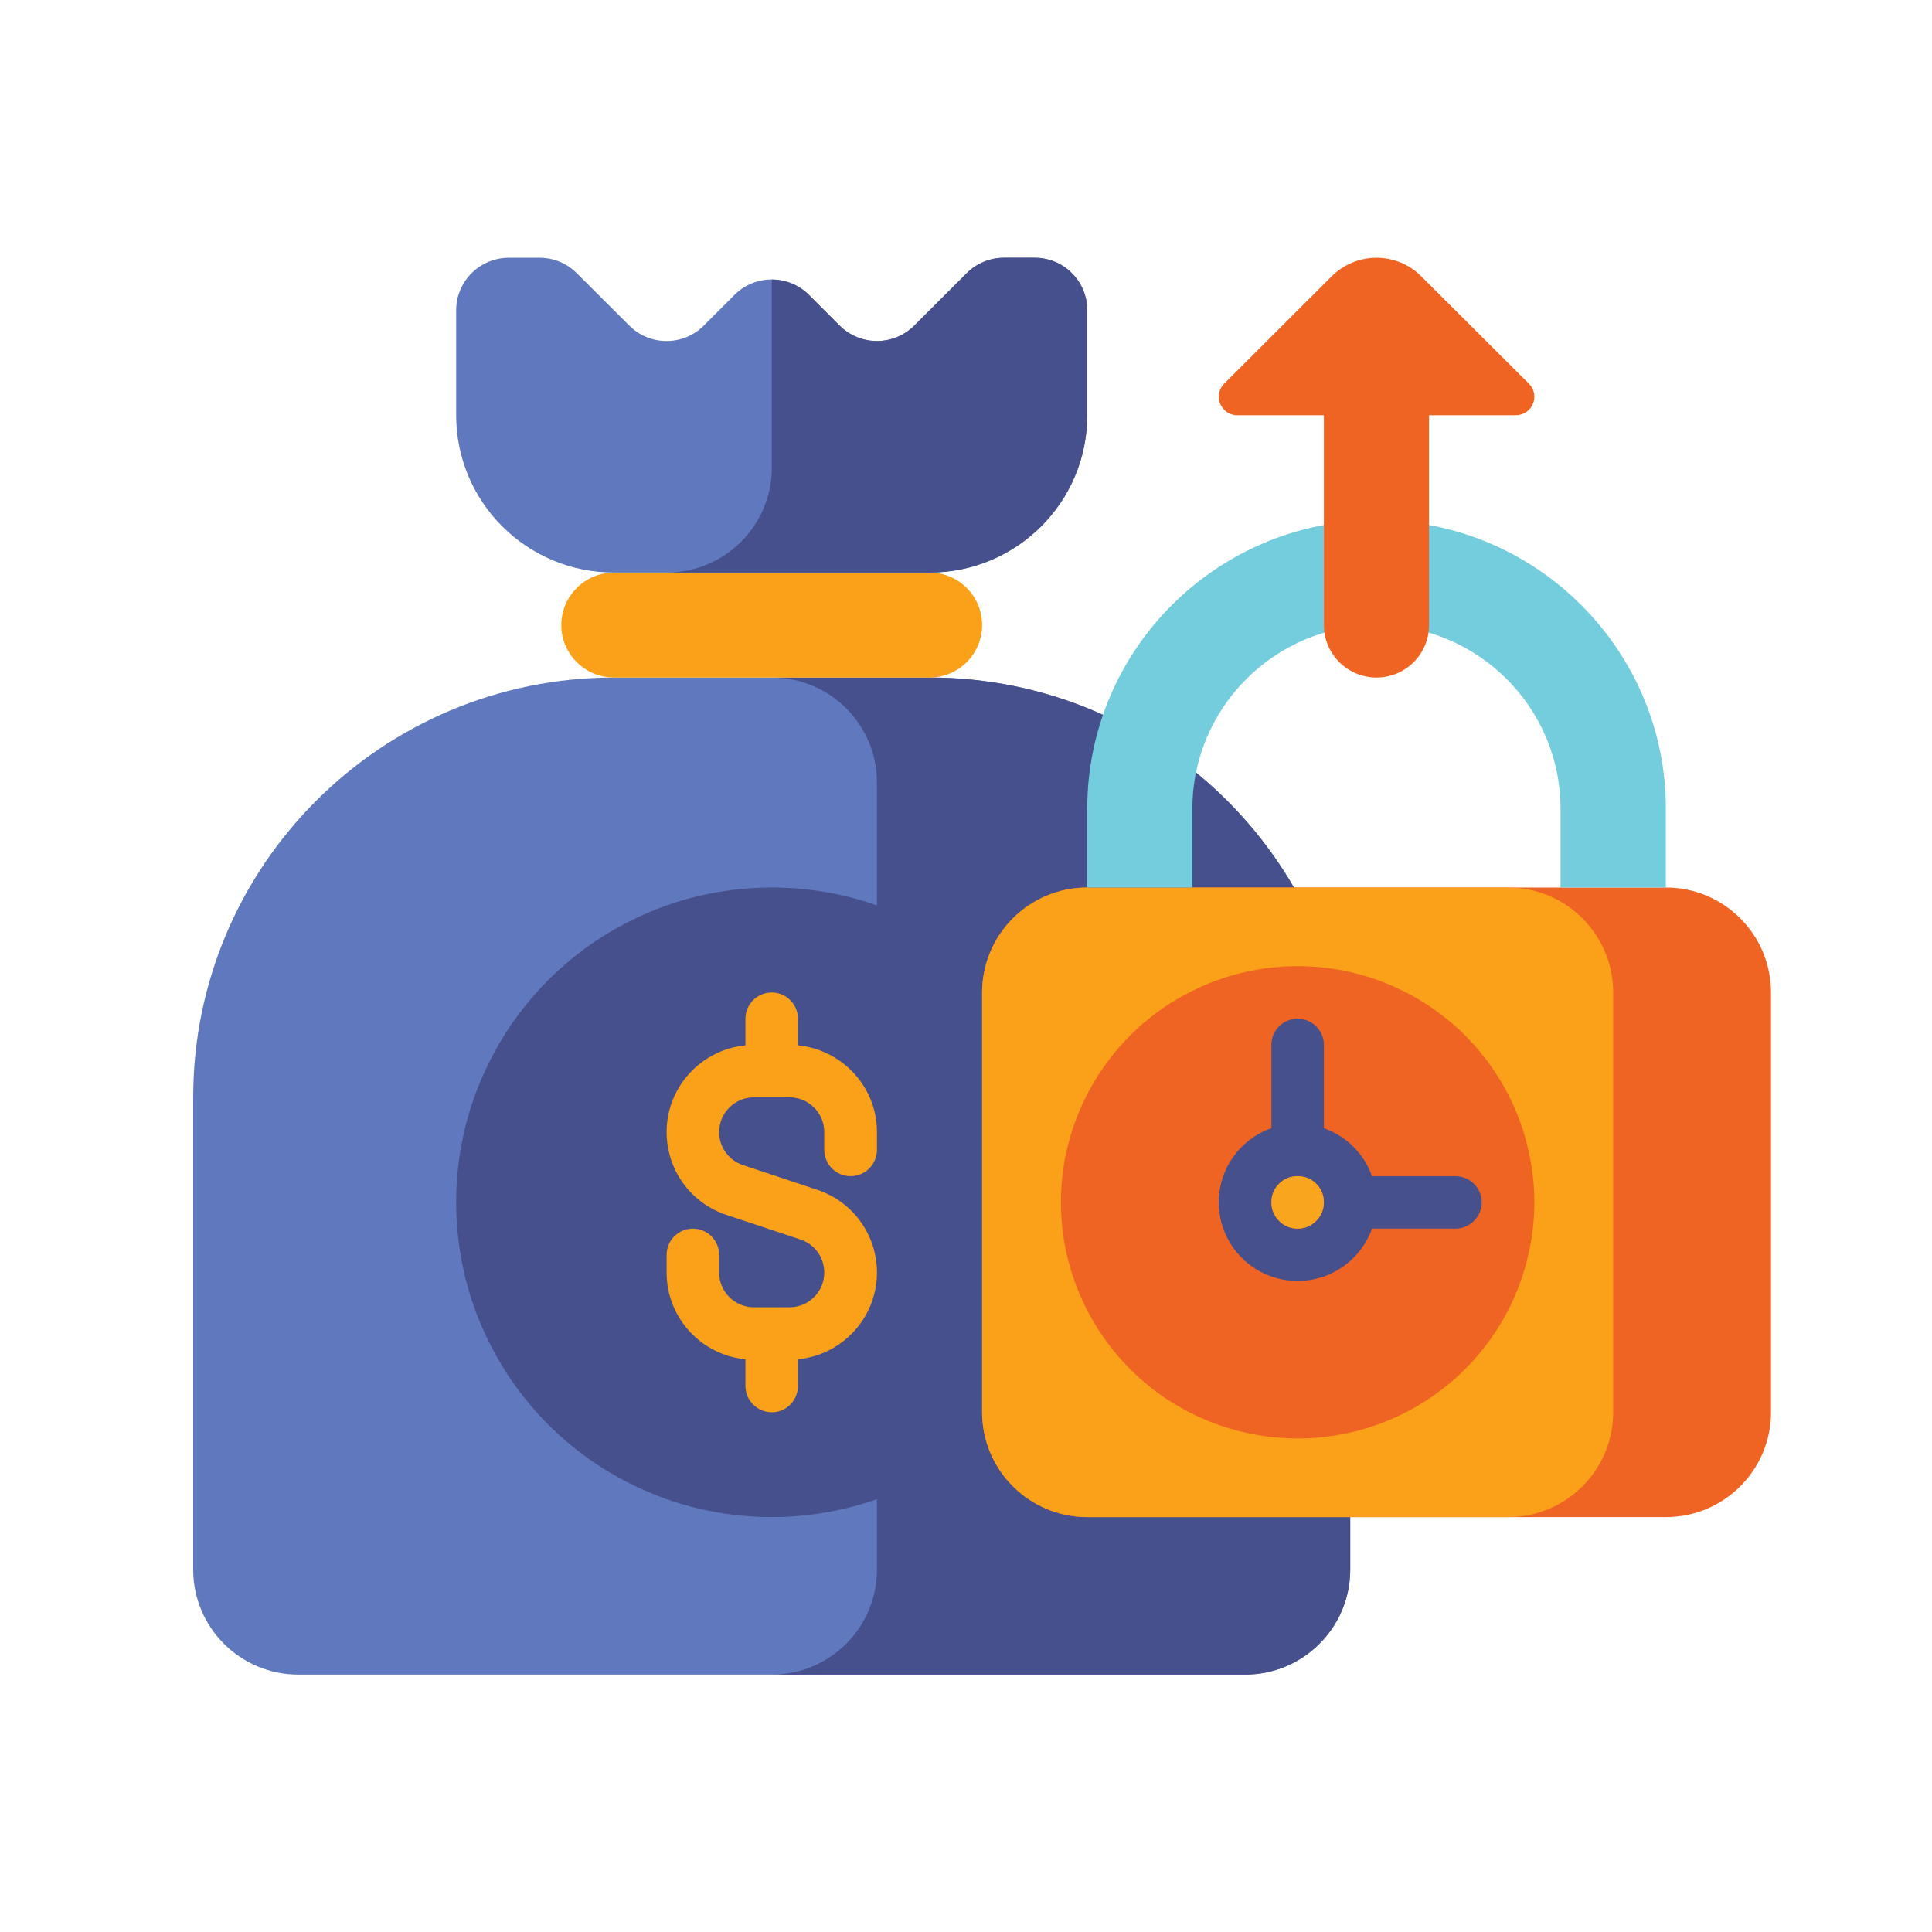
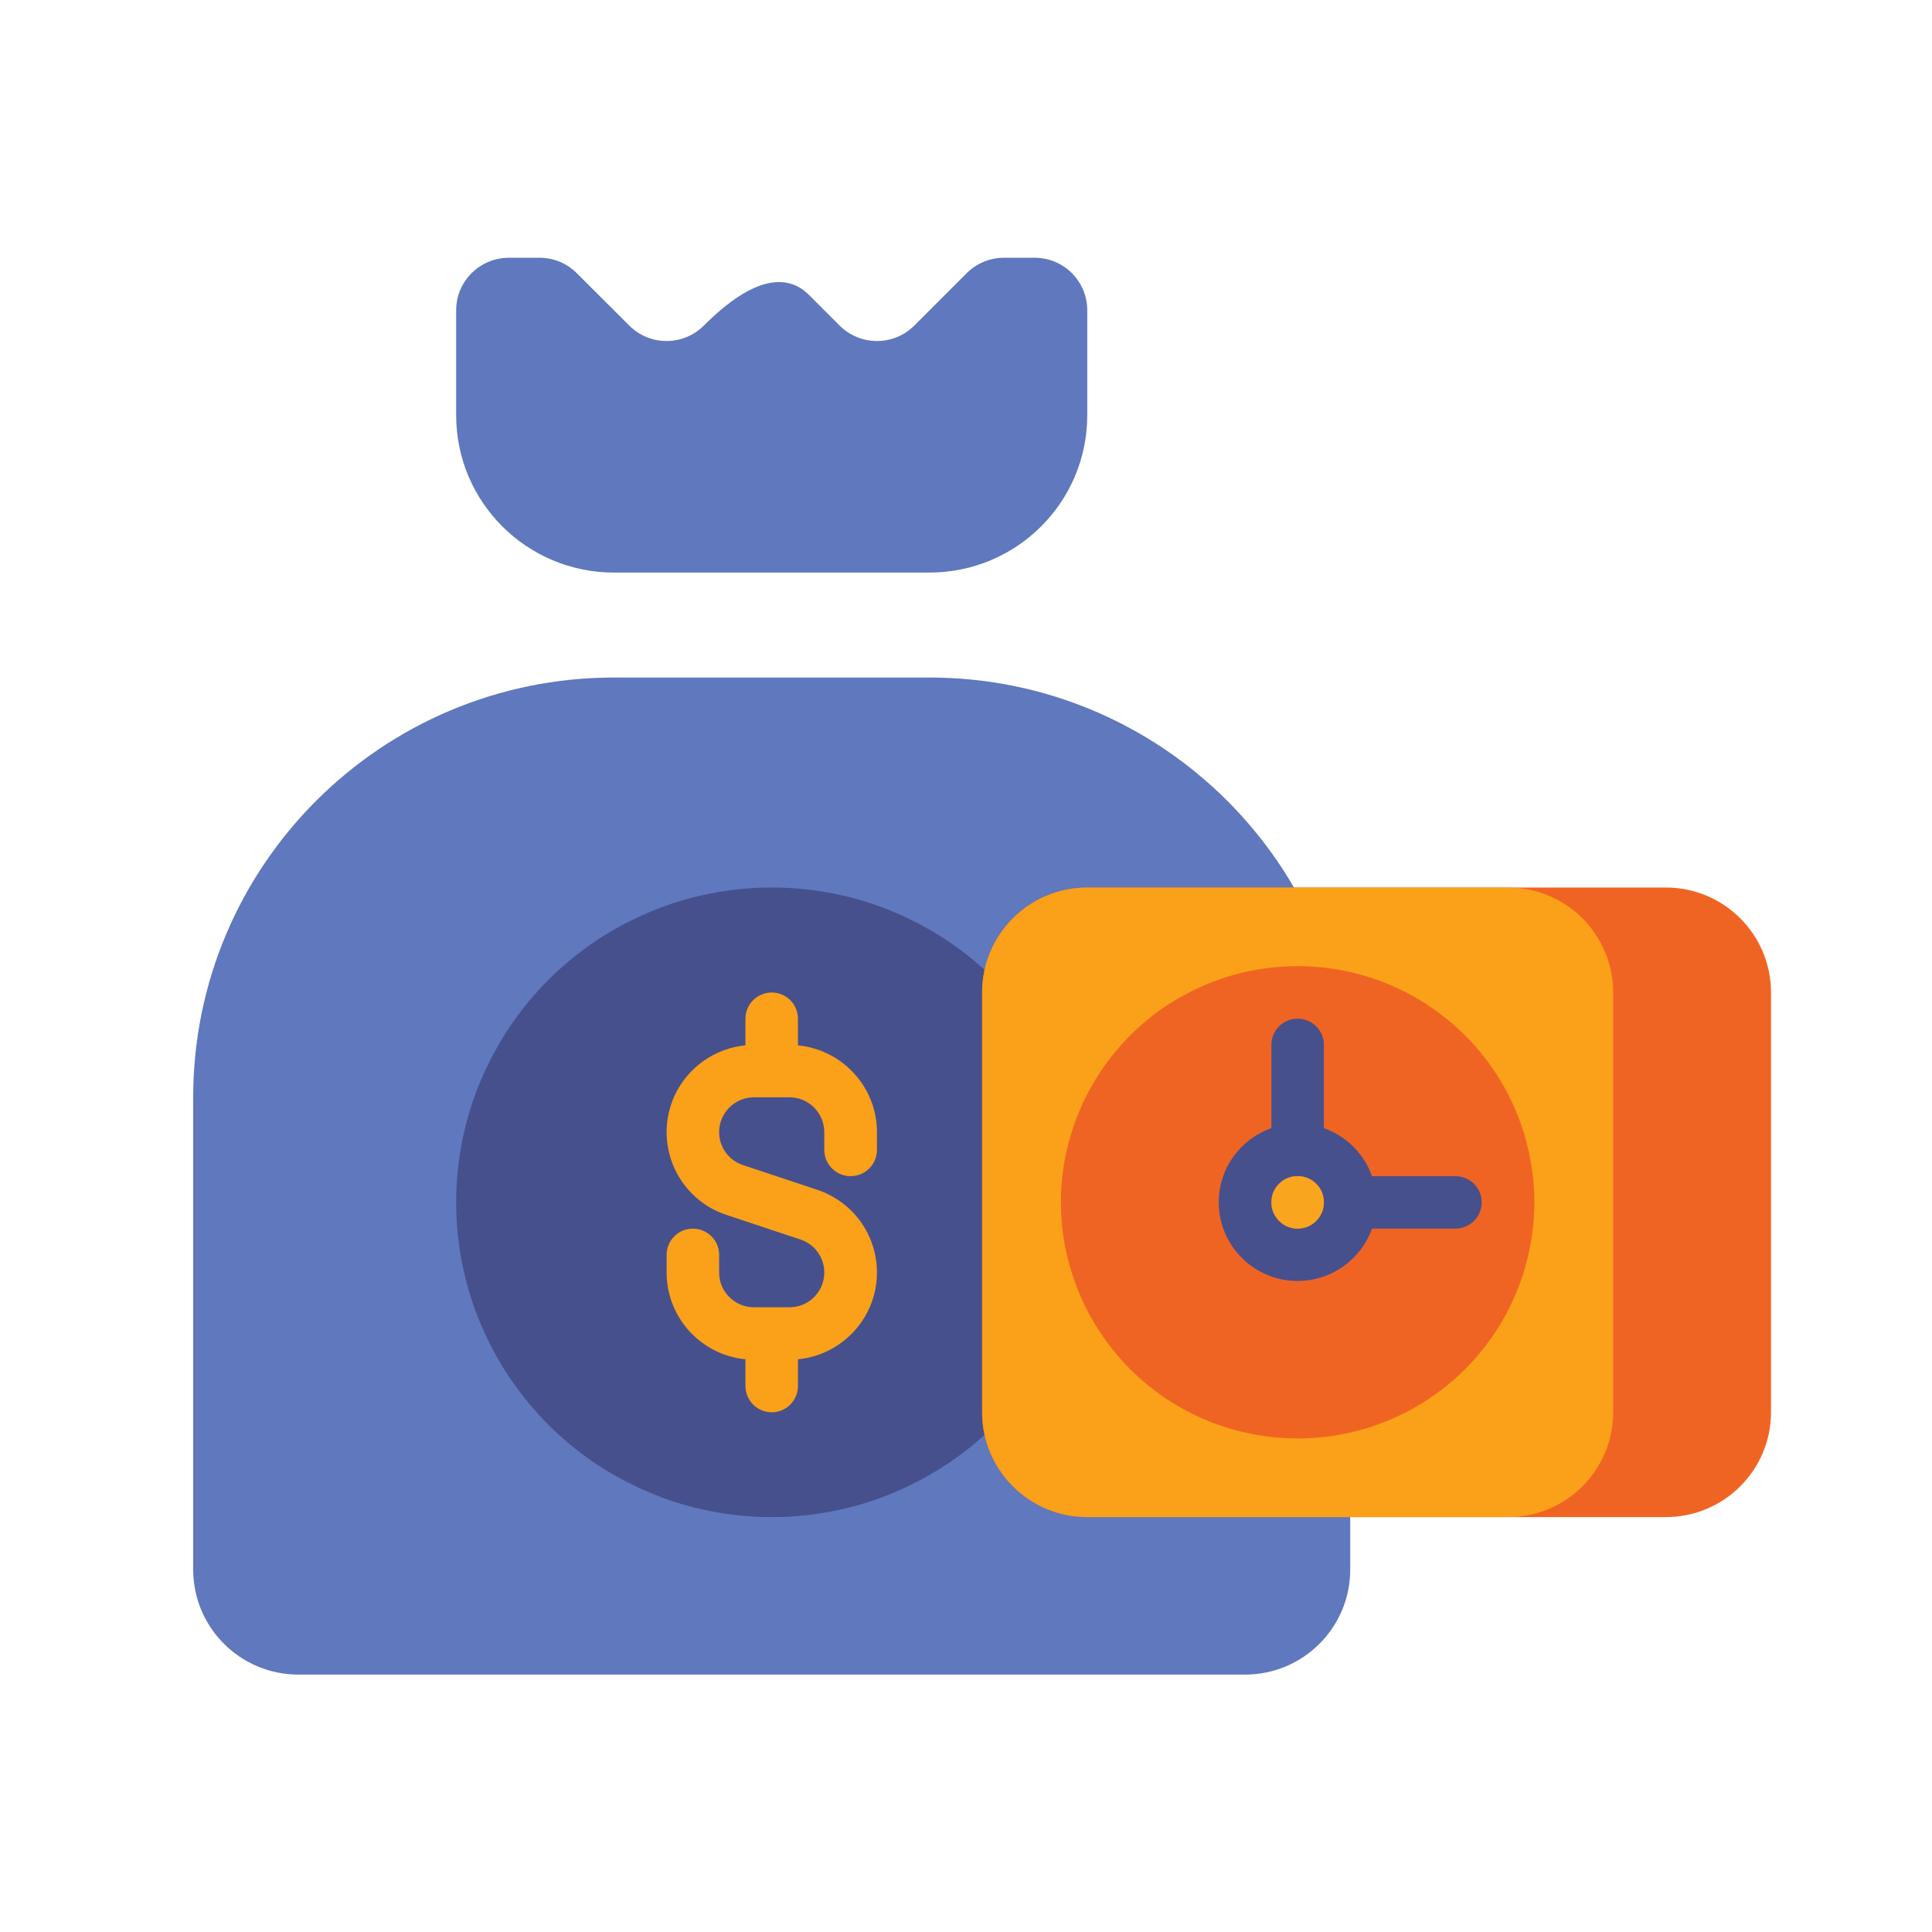
<svg xmlns="http://www.w3.org/2000/svg" width="60" zoomAndPan="magnify" viewBox="0 0 45 45" height="60" preserveAspectRatio="xMidYMid meet" version="1.0">
  <defs>
    <clipPath id="2d4a649fd7">
      <path d="M 4.5 15 L 32 15 L 32 39.004 L 4.5 39.004 Z M 4.5 15 " clip-rule="nonzero" />
    </clipPath>
    <clipPath id="421a9b731f">
      <path d="M 17 15 L 32 15 L 32 39.004 L 17 39.004 Z M 17 15 " clip-rule="nonzero" />
    </clipPath>
    <clipPath id="f1d45d9987">
      <path d="M 10 6.004 L 26 6.004 L 26 14 L 10 14 Z M 10 6.004 " clip-rule="nonzero" />
    </clipPath>
    <clipPath id="5298a6aadc">
-       <path d="M 15 6.004 L 26 6.004 L 26 14 L 15 14 Z M 15 6.004 " clip-rule="nonzero" />
-     </clipPath>
+       </clipPath>
    <clipPath id="f772a1e5c2">
      <path d="M 22 20 L 41.25 20 L 41.25 36 L 22 36 Z M 22 20 " clip-rule="nonzero" />
    </clipPath>
    <clipPath id="3d3b7fcc8e">
      <path d="M 28 6.004 L 36 6.004 L 36 16 L 28 16 Z M 28 6.004 " clip-rule="nonzero" />
    </clipPath>
  </defs>
  <rect x="-4.5" width="54" fill="#ffffff" y="-4.5" height="54" fill-opacity="1" />
  <rect x="-4.5" width="54" fill="#ffffff" y="-4.5" height="54" fill-opacity="1" />
  <g clip-path="url(#2d4a649fd7)">
    <path fill="#5f78be" d="M 21.648 15.781 L 14.301 15.781 C 8.887 15.781 4.5 20.16 4.5 25.559 L 4.5 36.559 C 4.5 37.91 5.598 39.004 6.949 39.004 L 29 39.004 C 30.352 39.004 31.449 37.91 31.449 36.559 L 31.449 25.559 C 31.449 20.16 27.062 15.781 21.648 15.781 Z M 21.648 15.781 " fill-opacity="1" fill-rule="nonzero" />
  </g>
  <g clip-path="url(#421a9b731f)">
-     <path fill="#46508c" d="M 21.648 15.781 L 17.977 15.781 C 19.328 15.781 20.426 16.875 20.426 18.227 L 20.426 36.559 C 20.426 37.91 19.328 39.004 17.977 39.004 L 29 39.004 C 30.352 39.004 31.449 37.91 31.449 36.559 L 31.449 25.559 C 31.449 20.16 27.062 15.781 21.648 15.781 Z M 21.648 15.781 " fill-opacity="1" fill-rule="nonzero" />
-   </g>
-   <path fill="#faa019" d="M 21.648 15.781 L 14.301 15.781 C 13.625 15.781 13.074 15.234 13.074 14.559 C 13.074 13.883 13.625 13.336 14.301 13.336 L 21.648 13.336 C 22.328 13.336 22.875 13.883 22.875 14.559 C 22.875 15.234 22.328 15.781 21.648 15.781 Z M 21.648 15.781 " fill-opacity="1" fill-rule="nonzero" />
+     </g>
  <g clip-path="url(#f1d45d9987)">
-     <path fill="#5f78be" d="M 21.648 13.336 L 14.301 13.336 C 12.27 13.336 10.625 11.695 10.625 9.672 L 10.625 7.227 C 10.625 6.551 11.176 6.004 11.852 6.004 L 12.566 6.004 C 12.895 6.004 13.203 6.133 13.434 6.363 L 14.66 7.586 C 15.137 8.062 15.914 8.062 16.391 7.586 L 17.109 6.867 C 17.586 6.391 18.363 6.391 18.84 6.867 L 19.559 7.586 C 20.039 8.062 20.812 8.062 21.293 7.586 L 22.516 6.363 C 22.746 6.133 23.059 6.004 23.383 6.004 L 24.102 6.004 C 24.777 6.004 25.324 6.551 25.324 7.227 L 25.324 9.672 C 25.324 11.695 23.68 13.336 21.648 13.336 Z M 21.648 13.336 " fill-opacity="1" fill-rule="nonzero" />
+     <path fill="#5f78be" d="M 21.648 13.336 L 14.301 13.336 C 12.27 13.336 10.625 11.695 10.625 9.672 L 10.625 7.227 C 10.625 6.551 11.176 6.004 11.852 6.004 L 12.566 6.004 C 12.895 6.004 13.203 6.133 13.434 6.363 L 14.66 7.586 C 15.137 8.062 15.914 8.062 16.391 7.586 C 17.586 6.391 18.363 6.391 18.84 6.867 L 19.559 7.586 C 20.039 8.062 20.812 8.062 21.293 7.586 L 22.516 6.363 C 22.746 6.133 23.059 6.004 23.383 6.004 L 24.102 6.004 C 24.777 6.004 25.324 6.551 25.324 7.227 L 25.324 9.672 C 25.324 11.695 23.68 13.336 21.648 13.336 Z M 21.648 13.336 " fill-opacity="1" fill-rule="nonzero" />
  </g>
  <g clip-path="url(#5298a6aadc)">
    <path fill="#46508c" d="M 24.102 6.004 L 23.383 6.004 C 23.059 6.004 22.746 6.133 22.516 6.363 L 21.293 7.586 C 20.812 8.062 20.039 8.062 19.559 7.586 L 18.84 6.867 C 18.602 6.629 18.289 6.512 17.977 6.512 L 17.977 10.895 C 17.977 12.242 16.879 13.336 15.527 13.336 L 21.648 13.336 C 23.68 13.336 25.324 11.695 25.324 9.672 L 25.324 7.227 C 25.324 6.551 24.777 6.004 24.102 6.004 Z M 24.102 6.004 " fill-opacity="1" fill-rule="nonzero" />
  </g>
  <path fill="#46508c" d="M 25.324 28.004 C 25.324 28.484 25.277 28.961 25.184 29.434 C 25.09 29.906 24.949 30.367 24.766 30.809 C 24.582 31.254 24.355 31.68 24.086 32.078 C 23.816 32.48 23.512 32.848 23.172 33.191 C 22.832 33.531 22.461 33.836 22.059 34.102 C 21.656 34.367 21.234 34.594 20.789 34.777 C 20.344 34.965 19.883 35.102 19.41 35.195 C 18.938 35.289 18.457 35.336 17.977 35.336 C 17.492 35.336 17.016 35.289 16.543 35.195 C 16.066 35.102 15.609 34.965 15.164 34.777 C 14.719 34.594 14.293 34.367 13.891 34.102 C 13.492 33.836 13.121 33.531 12.777 33.191 C 12.438 32.848 12.133 32.48 11.863 32.078 C 11.598 31.68 11.371 31.254 11.184 30.809 C 11 30.367 10.859 29.906 10.766 29.434 C 10.672 28.961 10.625 28.484 10.625 28.004 C 10.625 27.523 10.672 27.047 10.766 26.574 C 10.859 26.102 11 25.645 11.184 25.199 C 11.371 24.754 11.598 24.332 11.863 23.93 C 12.133 23.531 12.438 23.16 12.777 22.82 C 13.121 22.477 13.492 22.176 13.891 21.906 C 14.293 21.641 14.719 21.414 15.164 21.23 C 15.609 21.043 16.066 20.906 16.543 20.812 C 17.016 20.719 17.492 20.672 17.977 20.672 C 18.457 20.672 18.938 20.719 19.41 20.812 C 19.883 20.906 20.344 21.043 20.789 21.23 C 21.234 21.414 21.656 21.641 22.059 21.906 C 22.461 22.176 22.832 22.477 23.172 22.82 C 23.512 23.16 23.816 23.531 24.086 23.93 C 24.355 24.332 24.582 24.754 24.766 25.199 C 24.949 25.645 25.09 26.102 25.184 26.574 C 25.277 27.047 25.324 27.523 25.324 28.004 Z M 25.324 28.004 " fill-opacity="1" fill-rule="nonzero" />
  <path fill="#faa019" d="M 19.812 27.395 C 20.152 27.395 20.426 27.121 20.426 26.781 L 20.426 26.367 C 20.426 25.316 19.617 24.449 18.586 24.348 L 18.586 23.727 C 18.586 23.391 18.312 23.117 17.977 23.117 C 17.637 23.117 17.363 23.391 17.363 23.727 L 17.363 24.348 C 16.332 24.449 15.527 25.316 15.527 26.367 C 15.527 27.246 16.086 28.02 16.918 28.297 L 18.645 28.871 C 18.977 28.98 19.199 29.289 19.199 29.641 C 19.199 30.086 18.836 30.449 18.391 30.449 L 17.562 30.449 C 17.113 30.449 16.75 30.086 16.75 29.641 L 16.75 29.227 C 16.75 28.891 16.477 28.617 16.137 28.617 C 15.801 28.617 15.527 28.891 15.527 29.227 L 15.527 29.641 C 15.527 30.691 16.332 31.562 17.363 31.66 L 17.363 32.281 C 17.363 32.621 17.637 32.895 17.977 32.895 C 18.312 32.895 18.586 32.621 18.586 32.281 L 18.586 31.66 C 19.617 31.562 20.426 30.691 20.426 29.641 C 20.426 28.762 19.867 27.988 19.031 27.711 L 17.305 27.137 C 16.973 27.027 16.75 26.719 16.75 26.371 C 16.75 25.922 17.113 25.559 17.562 25.559 L 18.391 25.559 C 18.836 25.559 19.199 25.922 19.199 26.371 L 19.199 26.781 C 19.199 27.121 19.473 27.395 19.812 27.395 Z M 19.812 27.395 " fill-opacity="1" fill-rule="nonzero" />
  <g clip-path="url(#f772a1e5c2)">
    <path fill="#f06423" d="M 25.324 35.336 L 38.801 35.336 C 40.152 35.336 41.25 34.242 41.25 32.895 L 41.25 23.117 C 41.25 21.766 40.152 20.672 38.801 20.672 L 25.324 20.672 C 23.973 20.672 22.875 21.766 22.875 23.117 L 22.875 32.895 C 22.875 34.242 23.973 35.336 25.324 35.336 Z M 25.324 35.336 " fill-opacity="1" fill-rule="nonzero" />
  </g>
  <path fill="#faa019" d="M 25.324 35.336 L 35.125 35.336 C 36.477 35.336 37.574 34.242 37.574 32.895 L 37.574 23.117 C 37.574 21.766 36.477 20.672 35.125 20.672 L 25.324 20.672 C 23.973 20.672 22.875 21.766 22.875 23.117 L 22.875 32.895 C 22.875 34.242 23.973 35.336 25.324 35.336 Z M 25.324 35.336 " fill-opacity="1" fill-rule="nonzero" />
  <path fill="#f06423" d="M 35.738 28.004 C 35.738 28.367 35.703 28.723 35.629 29.078 C 35.559 29.43 35.457 29.773 35.316 30.109 C 35.18 30.441 35.008 30.758 34.809 31.059 C 34.605 31.359 34.379 31.637 34.121 31.895 C 33.867 32.148 33.586 32.375 33.285 32.578 C 32.984 32.777 32.668 32.949 32.332 33.086 C 32 33.223 31.656 33.328 31.301 33.398 C 30.945 33.469 30.586 33.504 30.223 33.504 C 29.863 33.504 29.504 33.469 29.148 33.398 C 28.793 33.328 28.449 33.223 28.113 33.086 C 27.781 32.949 27.465 32.777 27.16 32.578 C 26.859 32.375 26.582 32.148 26.328 31.895 C 26.07 31.637 25.844 31.359 25.641 31.059 C 25.441 30.758 25.27 30.441 25.133 30.109 C 24.992 29.773 24.891 29.43 24.816 29.078 C 24.746 28.723 24.711 28.367 24.711 28.004 C 24.711 27.645 24.746 27.285 24.816 26.93 C 24.891 26.578 24.992 26.234 25.133 25.898 C 25.27 25.566 25.441 25.25 25.641 24.949 C 25.844 24.648 26.07 24.371 26.328 24.113 C 26.582 23.859 26.859 23.633 27.16 23.43 C 27.465 23.23 27.781 23.062 28.113 22.922 C 28.449 22.785 28.793 22.68 29.148 22.609 C 29.504 22.539 29.863 22.504 30.223 22.504 C 30.586 22.504 30.945 22.539 31.301 22.609 C 31.656 22.68 32 22.785 32.332 22.922 C 32.668 23.062 32.984 23.23 33.285 23.43 C 33.586 23.633 33.867 23.859 34.121 24.113 C 34.379 24.371 34.605 24.648 34.809 24.949 C 35.008 25.25 35.18 25.566 35.316 25.898 C 35.457 26.234 35.559 26.578 35.629 26.93 C 35.703 27.285 35.738 27.645 35.738 28.004 Z M 35.738 28.004 " fill-opacity="1" fill-rule="nonzero" />
-   <path fill="#73cddc" d="M 38.801 20.672 L 36.348 20.672 L 36.348 18.836 C 36.348 16.48 34.426 14.559 32.062 14.559 C 29.699 14.559 27.773 16.48 27.773 18.836 L 27.773 20.672 L 25.324 20.672 L 25.324 18.836 C 25.324 15.133 28.348 12.117 32.062 12.117 C 35.777 12.117 38.801 15.133 38.801 18.836 Z M 38.801 20.672 " fill-opacity="1" fill-rule="nonzero" />
  <path fill="#46508c" d="M 33.898 27.395 L 31.957 27.395 C 31.773 26.875 31.359 26.461 30.836 26.277 L 30.836 24.336 C 30.836 24 30.562 23.727 30.223 23.727 C 29.887 23.727 29.613 24 29.613 24.336 L 29.613 26.277 C 28.898 26.527 28.387 27.207 28.387 28.004 C 28.387 29.016 29.211 29.836 30.223 29.836 C 31.023 29.836 31.703 29.328 31.957 28.617 L 33.898 28.617 C 34.238 28.617 34.512 28.34 34.512 28.004 C 34.512 27.668 34.238 27.395 33.898 27.395 Z M 29.613 28.004 C 29.613 27.668 29.887 27.395 30.223 27.395 C 30.562 27.395 30.836 27.668 30.836 28.004 C 30.836 28.34 30.562 28.617 30.223 28.617 C 29.887 28.617 29.613 28.34 29.613 28.004 Z M 29.613 28.004 " fill-opacity="1" fill-rule="nonzero" />
  <path fill="#faa51e" d="M 30.836 28.004 C 30.836 28.172 30.777 28.316 30.656 28.438 C 30.539 28.555 30.395 28.617 30.223 28.617 C 30.055 28.617 29.91 28.555 29.793 28.438 C 29.672 28.316 29.613 28.172 29.613 28.004 C 29.613 27.836 29.672 27.691 29.793 27.57 C 29.91 27.453 30.055 27.395 30.223 27.395 C 30.395 27.395 30.539 27.453 30.656 27.57 C 30.777 27.691 30.836 27.836 30.836 28.004 Z M 30.836 28.004 " fill-opacity="1" fill-rule="nonzero" />
  <g clip-path="url(#3d3b7fcc8e)">
-     <path fill="#f06423" d="M 35.609 8.934 L 33.105 6.438 C 32.832 6.16 32.453 6.004 32.062 6.004 C 31.668 6.004 31.293 6.16 31.016 6.438 L 28.516 8.934 C 28.434 9.016 28.387 9.125 28.387 9.238 C 28.387 9.477 28.582 9.672 28.82 9.672 L 30.836 9.672 L 30.836 14.559 C 30.836 15.234 31.387 15.781 32.062 15.781 C 32.738 15.781 33.285 15.234 33.285 14.559 L 33.285 9.672 L 35.305 9.672 C 35.543 9.672 35.738 9.477 35.738 9.238 C 35.738 9.125 35.691 9.016 35.609 8.934 Z M 35.609 8.934 " fill-opacity="1" fill-rule="nonzero" />
-   </g>
+     </g>
</svg>